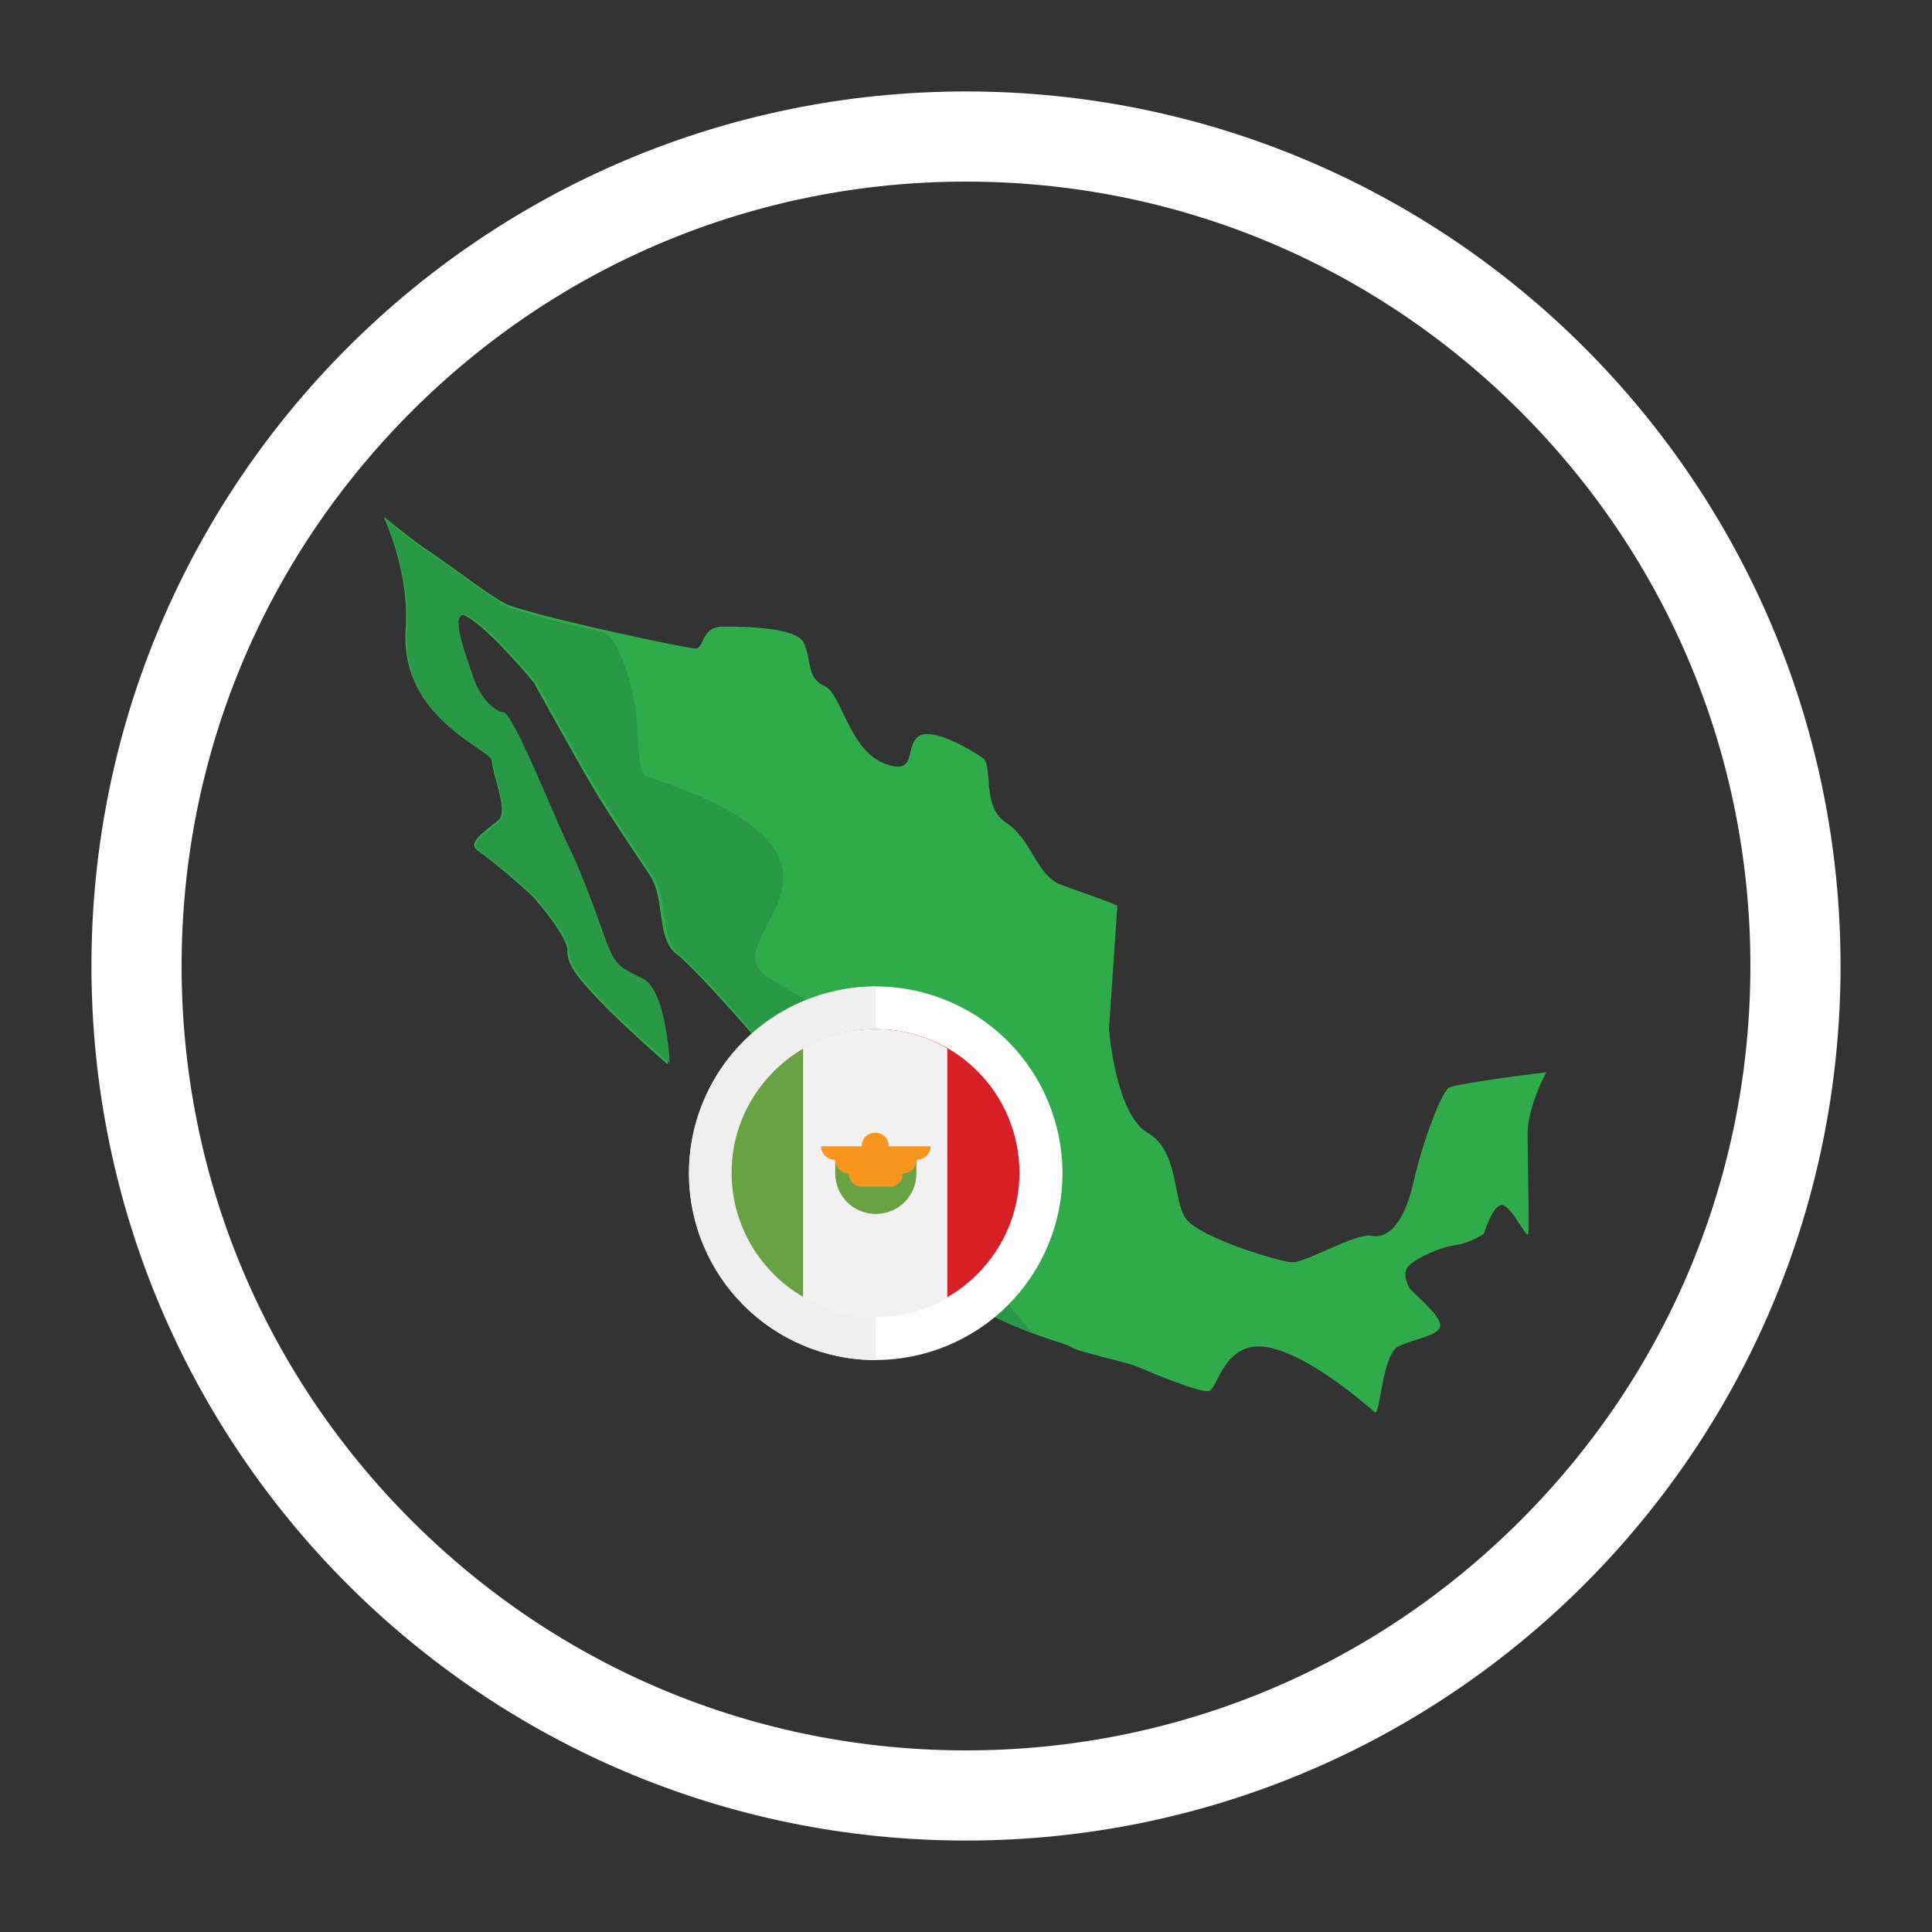
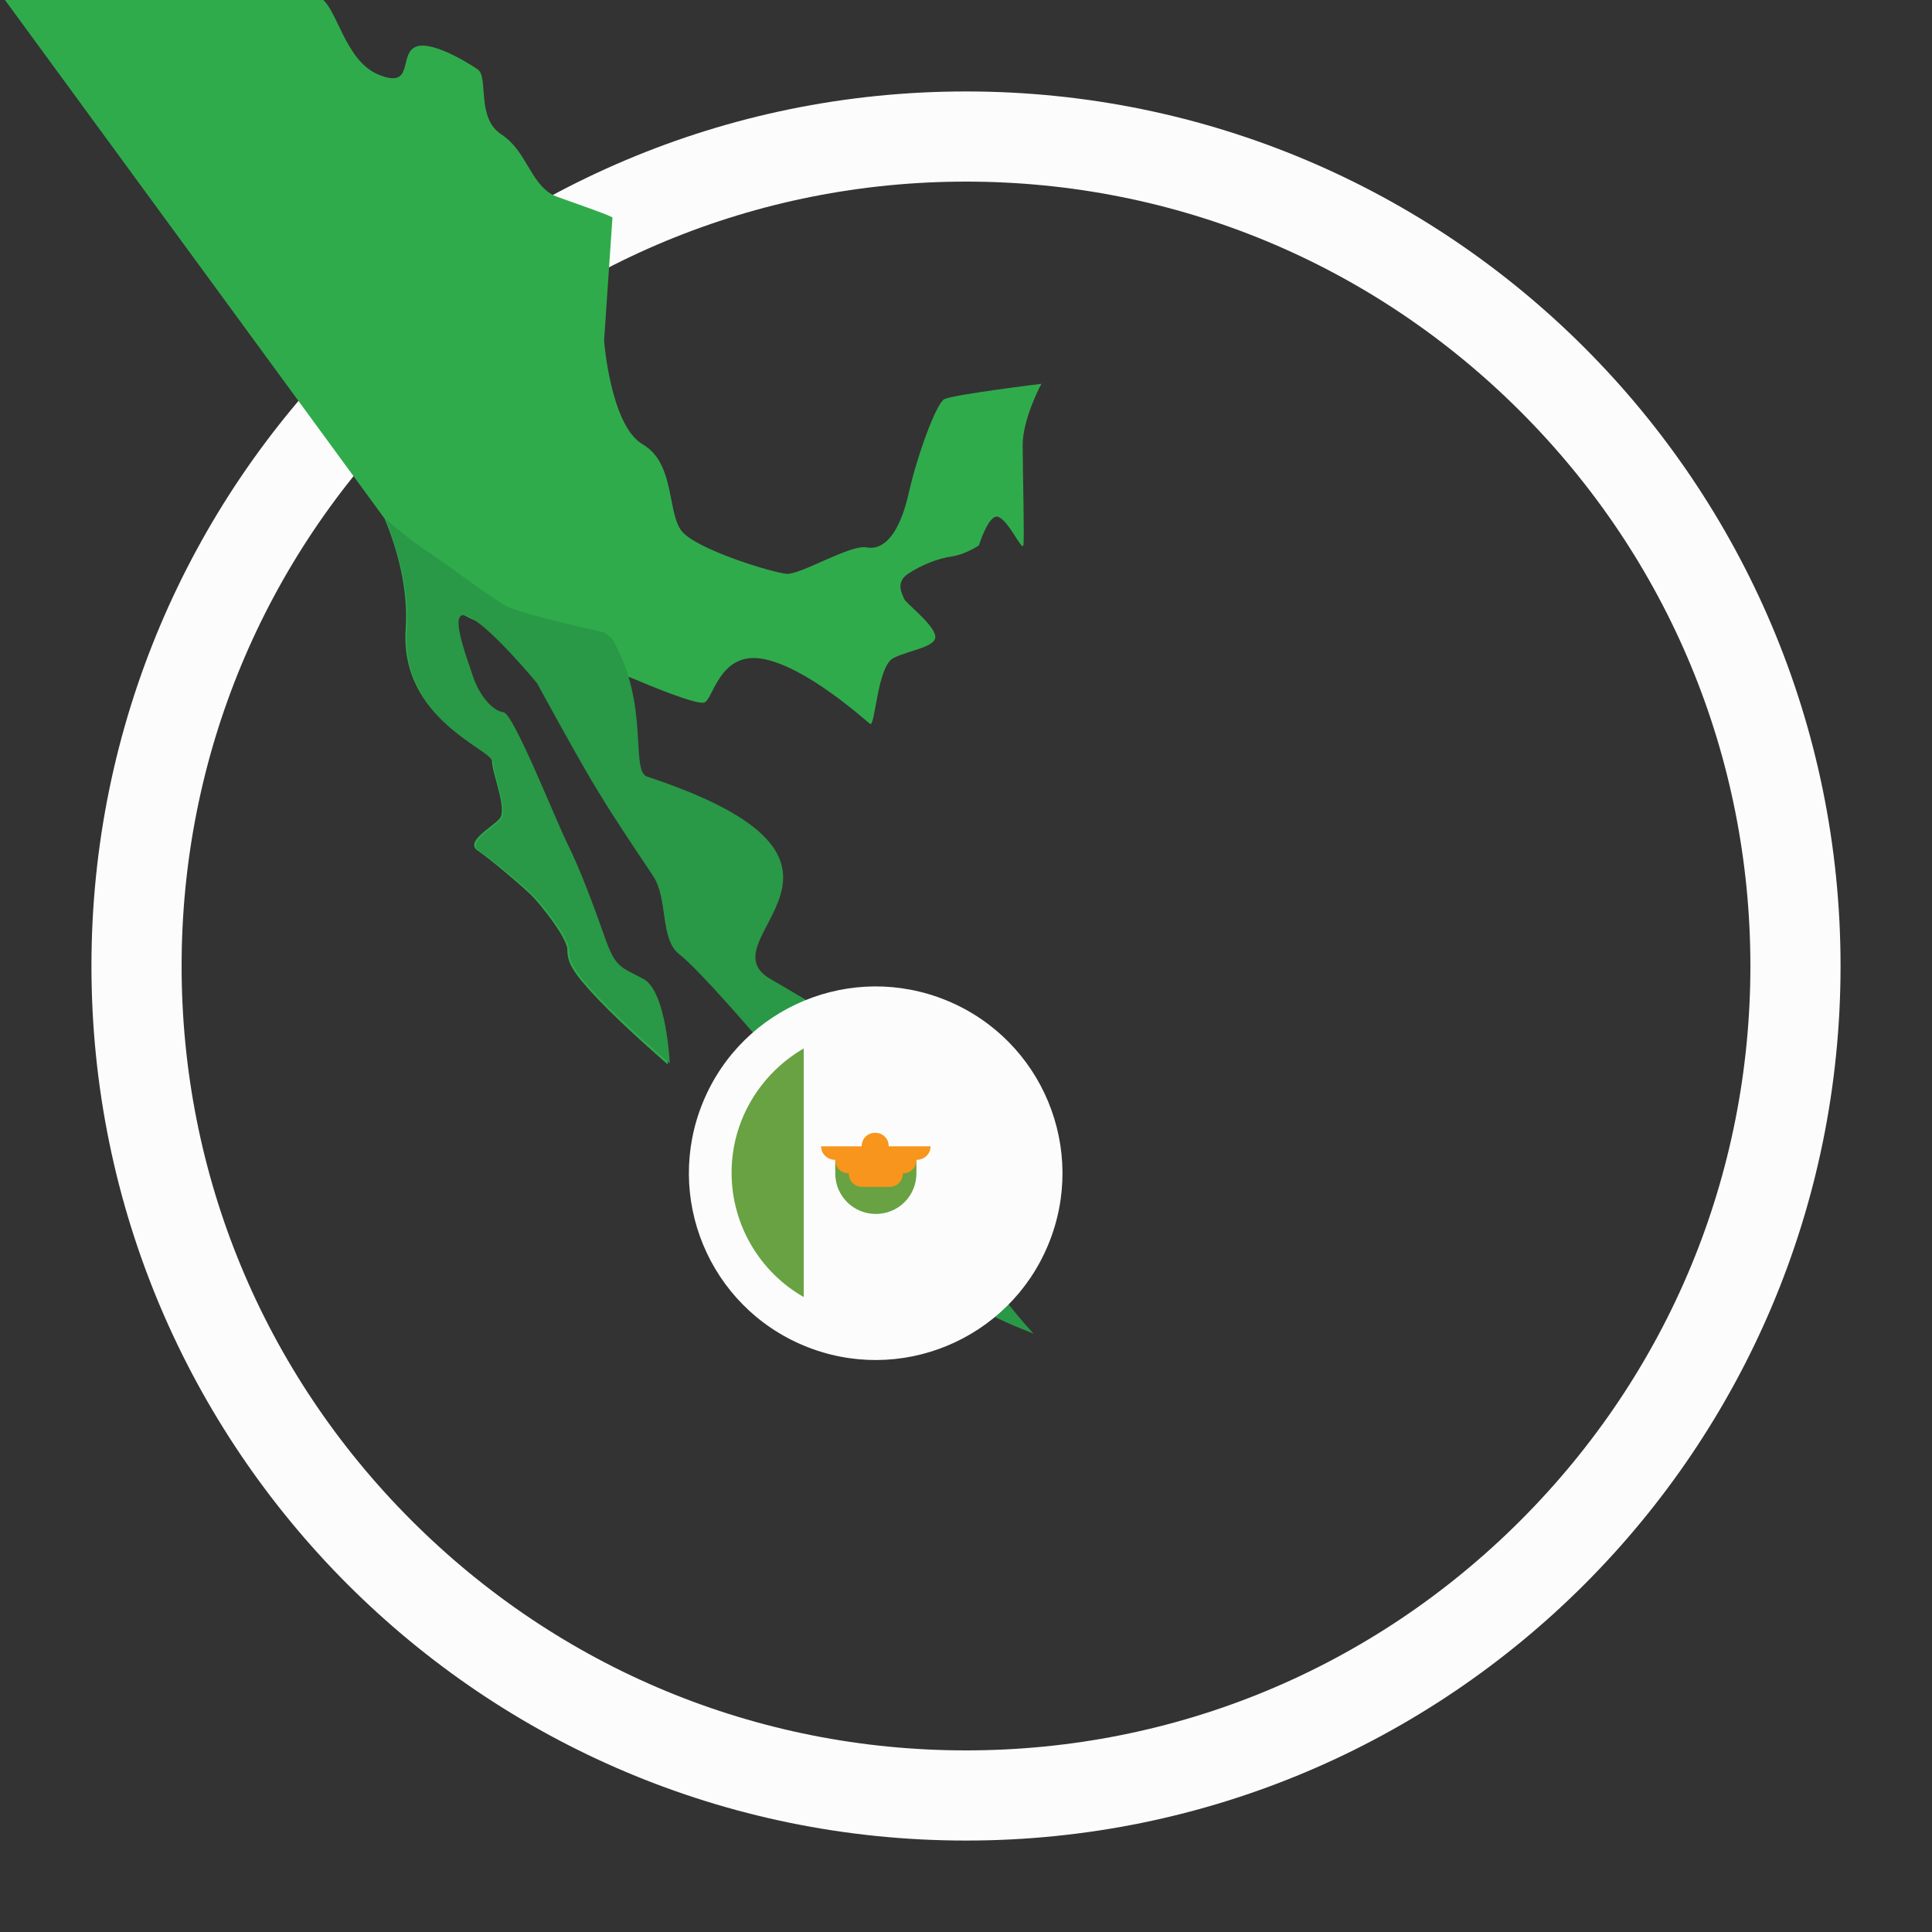
<svg xmlns="http://www.w3.org/2000/svg" version="1.1" viewBox="0 0 300 300">
  <rect x="0" y="0" width="300" height="300" fill="#333333" stroke="none" />
  <defs>
    <style>
      .cls-1 {
        fill: #efefef;
      }

      .cls-1, .cls-2, .cls-3, .cls-4, .cls-5, .cls-6, .cls-7 {
        fill-rule: evenodd;
      }

      .cls-2 {
        fill: #299847;
      }

      .cls-3 {
        fill: #d61f26;
      }

      .cls-4 {
        fill: #68a242;
      }

      .cls-5 {
        fill: #f8951d;
      }

      .cls-6 {
        fill: #f1f1f1;
      }

      .cls-7 {
        fill: #30ab4c;
      }

      .cls-8 {
        fill: #fcfcfc;
      }
    </style>
  </defs>
  <g>
    <g id="Layer_1">
      <path class="cls-8" d="M150,28.2c32.5,0,63.1,12.7,86.1,35.7,23,23,35.7,53.6,35.7,86.1s-12.7,63.1-35.7,86.1c-23,23-53.6,35.7-86.1,35.7s-63.1-12.7-86.1-35.7c-23-23-35.7-53.6-35.7-86.1s12.7-63.1,35.7-86.1,53.6-35.7,86.1-35.7M150,14.2C75,14.2,14.2,75,14.2,150s60.8,135.8,135.8,135.8,135.8-60.8,135.8-135.8S225,14.2,150,14.2h0Z" />
      <g id="Layer_1-2" data-name="Layer_1">
        <g>
          <g>
-             <path class="cls-7" d="M59.7,80.5c2.1,5,3.7,11.1,3.3,17.1-1,14.1,13.4,18.7,13.4,20.6s2.4,7.4,1.2,8.9c-1.2,1.4-5.5,3.6-3.4,5s7.2,5.8,8.4,7,5.5,6.5,5.5,8.4.7,3.4,4.8,7.7c4.1,4.3,10.8,10.1,10.8,10.1,0,0-.5-11.3-4.1-13.2-3.6-1.9-4.3-1.7-6-6.5-1.7-4.8-3.8-10.5-5.8-14.4-1.9-3.8-8.4-20.4-10.1-20.6-1.7-.2-3.8-2.6-4.8-5.8s-4.1-11-.5-9.1c3.6,1.9,10.5,10.3,10.5,10.3,0,0,7,12.7,9.6,17,2.6,4.3,6,9.3,8.4,12.9,2.4,3.6,1,9.8,4.1,12.2,3.1,2.4,12,12.7,12,12.7,0,0,11.3,12.7,11.5,14.6.2,1.9-3.1,7.6.2,11.5,3.4,4,13.8,11,22.1,15.7s14.4,5.8,15.6,6.6c1.2.8,8.3,2.2,10.4,3.1s9.5,4,10.9,3.7c1.4-.2,2.3-8,9.1-6.8,6.8,1.2,15.9,9.5,16.7,10.1.8.6,1.1-8.9,3.6-10.2,2.5-1.3,7-1.7,6.5-3.6-.5-1.9-4.6-5-4.8-5.6-.2-.6-1.5-2.5.6-3.9,2.1-1.4,4.7-2.4,6.8-2.7s4.2-1.7,4.2-1.7c0,0,1.6-5.2,3.1-4.4,1.6.7,3.6,5.3,3.8,4.4.2-.8-.1-11.5-.1-15.6s2.9-9.5,2.9-9.5c0,0-13.9,1.7-15.1,2.4-1.2.7-4.1,8.4-5.5,14.6-1.4,6.2-3.8,8.9-6.5,8.4-2.6-.5-10.3,4.3-12.5,4.1s-14.1-3.8-16.3-6.7c-2.2-2.9-1-10.5-6-13.4-5-2.9-6-16.1-6-16.1l1.3-19.1c0-.3-8.4-3.1-9.2-3.5-3.6-1.9-4.1-6.8-8-9.4-4-2.5-2-8.9-3.7-10.1-1.7-1.2-7.7-4.8-9.9-3.4-2.3,1.4-.1,6.4-5.5,4.2-5.4-2.2-6.5-10.8-9.2-12-2.8-1.2-2-4.3-3.2-6.7s-9-2.5-12.5-2.5-2.9,3.4-4.3,3.4-26.8-5.4-29.8-7.1-8.5-6-12.3-8.5c-1.6-1.1-3.9-2.9-6.2-4.8h0Z" />
+             <path class="cls-7" d="M59.7,80.5c2.1,5,3.7,11.1,3.3,17.1-1,14.1,13.4,18.7,13.4,20.6s2.4,7.4,1.2,8.9c-1.2,1.4-5.5,3.6-3.4,5s7.2,5.8,8.4,7,5.5,6.5,5.5,8.4.7,3.4,4.8,7.7c4.1,4.3,10.8,10.1,10.8,10.1,0,0-.5-11.3-4.1-13.2-3.6-1.9-4.3-1.7-6-6.5-1.7-4.8-3.8-10.5-5.8-14.4-1.9-3.8-8.4-20.4-10.1-20.6-1.7-.2-3.8-2.6-4.8-5.8s-4.1-11-.5-9.1s14.4,5.8,15.6,6.6c1.2.8,8.3,2.2,10.4,3.1s9.5,4,10.9,3.7c1.4-.2,2.3-8,9.1-6.8,6.8,1.2,15.9,9.5,16.7,10.1.8.6,1.1-8.9,3.6-10.2,2.5-1.3,7-1.7,6.5-3.6-.5-1.9-4.6-5-4.8-5.6-.2-.6-1.5-2.5.6-3.9,2.1-1.4,4.7-2.4,6.8-2.7s4.2-1.7,4.2-1.7c0,0,1.6-5.2,3.1-4.4,1.6.7,3.6,5.3,3.8,4.4.2-.8-.1-11.5-.1-15.6s2.9-9.5,2.9-9.5c0,0-13.9,1.7-15.1,2.4-1.2.7-4.1,8.4-5.5,14.6-1.4,6.2-3.8,8.9-6.5,8.4-2.6-.5-10.3,4.3-12.5,4.1s-14.1-3.8-16.3-6.7c-2.2-2.9-1-10.5-6-13.4-5-2.9-6-16.1-6-16.1l1.3-19.1c0-.3-8.4-3.1-9.2-3.5-3.6-1.9-4.1-6.8-8-9.4-4-2.5-2-8.9-3.7-10.1-1.7-1.2-7.7-4.8-9.9-3.4-2.3,1.4-.1,6.4-5.5,4.2-5.4-2.2-6.5-10.8-9.2-12-2.8-1.2-2-4.3-3.2-6.7s-9-2.5-12.5-2.5-2.9,3.4-4.3,3.4-26.8-5.4-29.8-7.1-8.5-6-12.3-8.5c-1.6-1.1-3.9-2.9-6.2-4.8h0Z" />
            <path class="cls-2" d="M59.9,80.7c2,5,3.7,11.1,3.3,17.1-1,14.1,13.4,18.6,13.4,20.6s2.4,7.4,1.2,8.8c-1.2,1.4-5.5,3.6-3.3,5,2.2,1.4,7.2,5.7,8.4,6.9,1.2,1.2,5.5,6.5,5.5,8.4s.7,3.3,4.8,7.6,10.8,10,10.8,10c0,0-.5-11.2-4.1-13.1s-4.3-1.7-6-6.5c-1.7-4.8-3.8-10.5-5.7-14.3s-8.4-20.3-10-20.6c-1.7-.2-3.8-2.6-4.8-5.7-1-3.1-4.1-11-.5-9.1s10.5,10.3,10.5,10.3c0,0,6.9,12.7,9.6,17,2.6,4.3,6,9.3,8.4,12.9,2.4,3.6,1,9.8,4.1,12.2s11.9,12.7,11.9,12.7c0,0,11.2,12.7,11.5,14.6.2,1.9-3.1,7.5.2,11.5,3.3,3.9,13.7,11,22,15.7,3.6,2.1,6.9,3.4,9.4,4.4h0c-6.9-7.4-11.4-16.1-13.3-17.3-1.1-.7-4.1-16.8-12.6-24.9-9.3-8.9,1.4-3.4-15-12.9-10.6-6.2,21.2-18.1-19.1-31.4-2.7-.9.5-11.3-5.5-21.5l-1.2-.9c-6.8-1.5-13.8-3.3-15.2-4.1-3-1.7-8.5-6-12.3-8.5-1.6-1-3.9-2.9-6.2-4.8h0Z" />
          </g>
          <g>
            <circle class="cls-8" cx="136" cy="182.2" r="29" transform="translate(-84.4 238.1) rotate(-67.5)" />
-             <path class="cls-1" d="M136,211.2c-16,0-29-13-29-29s13-29,29-29v58Z" />
            <g>
-               <path class="cls-3" d="M135.8,159.8h.4c12.3.1,22.1,10.1,22.1,22.3s-9.9,22.2-22.1,22.3h-.4c-12.3-.1-22.1-10.1-22.1-22.3s9.9-22.2,22.1-22.3h0Z" />
              <path class="cls-4" d="M124.8,201.5v-38.7c-6.7,3.9-11.2,11.1-11.2,19.3s4.5,15.5,11.2,19.3h0Z" />
-               <path class="cls-6" d="M147.1,201.5v-38.7c-3.2-1.9-7-3-11-3h-.4c-4,0-7.7,1.1-11,3v38.7c3.2,1.9,7,3,11,3h.4c4,0,7.7-1.1,11-3h0Z" />
              <path class="cls-4" d="M129.7,182.2c0,3.5,2.8,6.3,6.3,6.3s6.3-2.8,6.3-6.3v-2.1h-12.6v2.1Z" />
              <path class="cls-5" d="M144.3,178h-6.3c0-1.2-.9-2.1-2.1-2.1s-2.1.9-2.1,2.1h-6.3c0,1.2,1,2.1,2.2,2.1h0c0,1.2.9,2.1,2.1,2.1,0,1.2.9,2.1,2.1,2.1h4.2c1.2,0,2.1-.9,2.1-2.1,1.2,0,2.1-.9,2.1-2.1h0c1.2,0,2.2-.9,2.2-2.1h0Z" />
            </g>
          </g>
        </g>
      </g>
    </g>
  </g>
</svg>